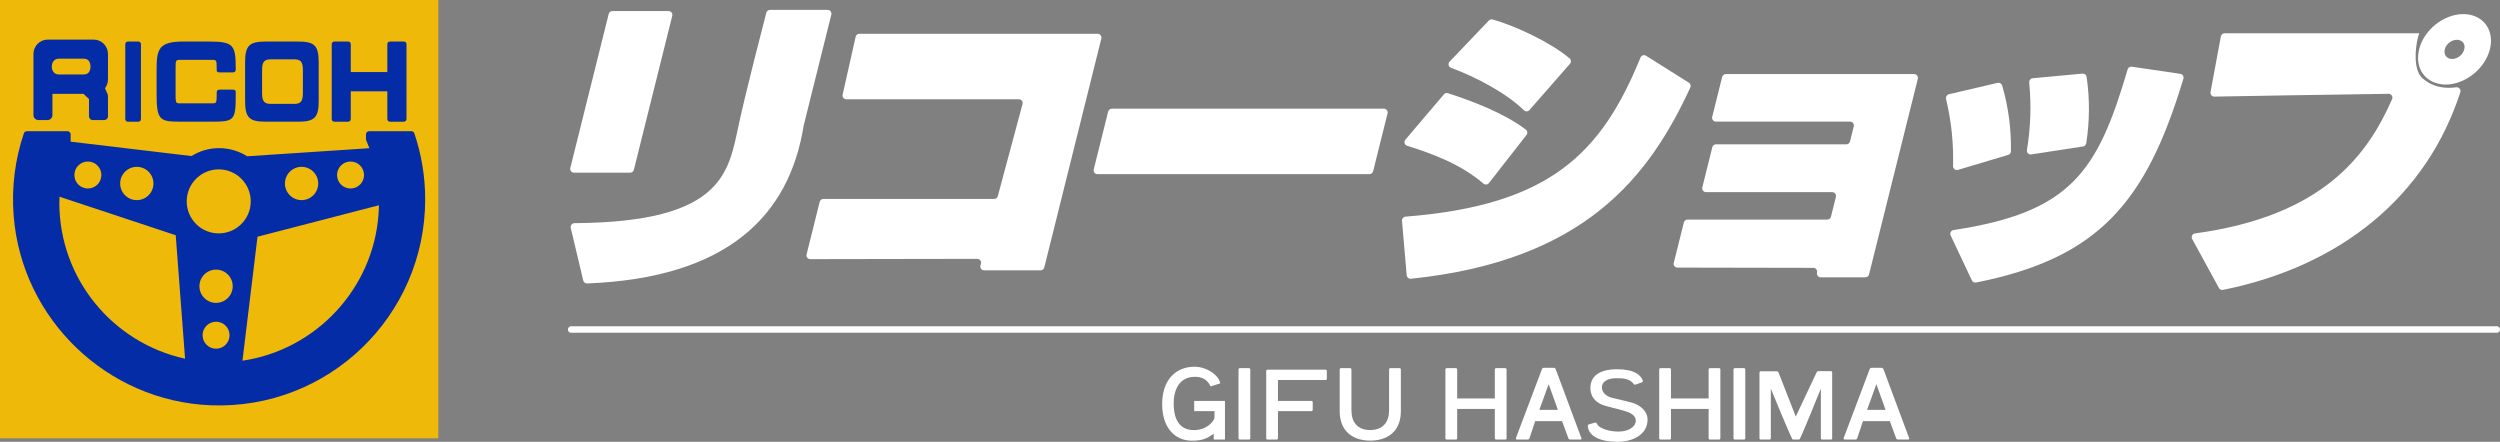
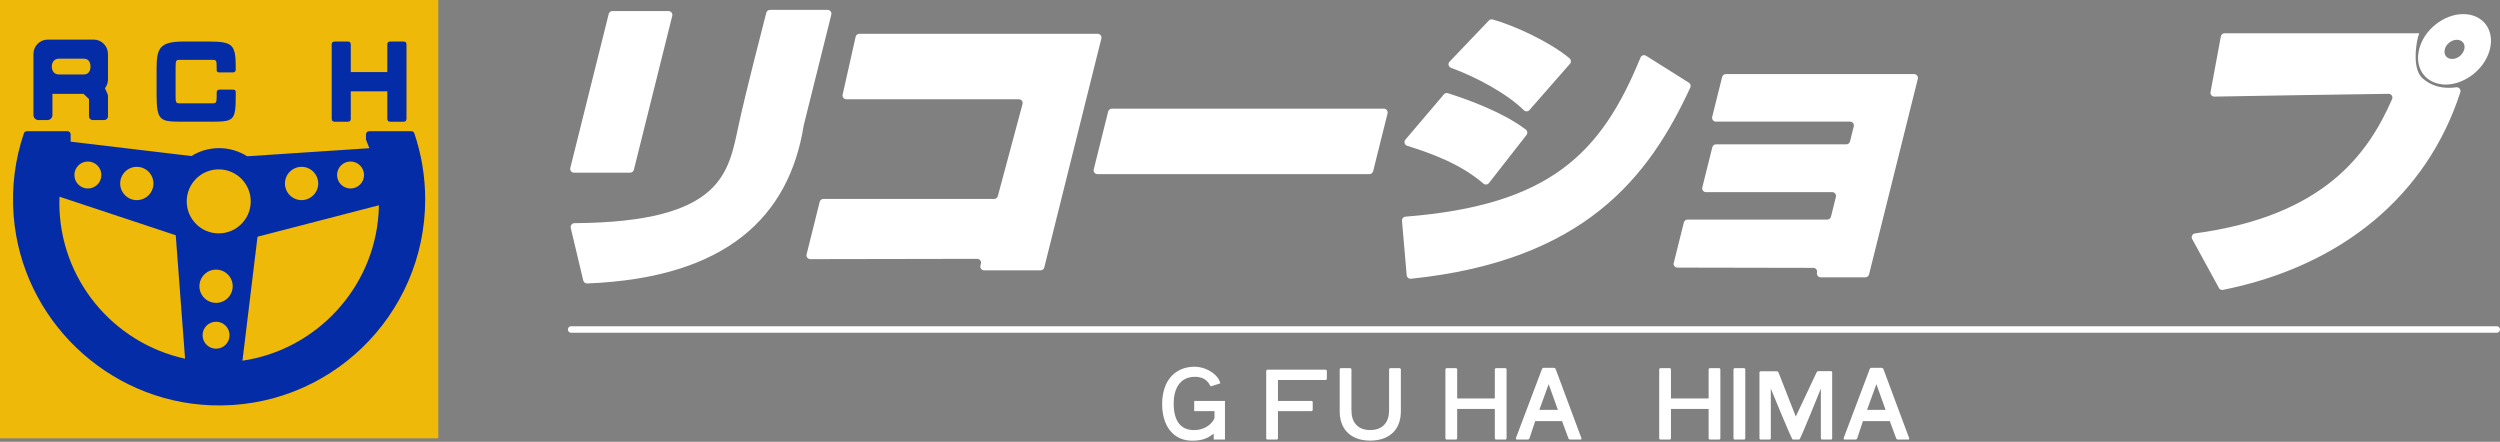
<svg xmlns="http://www.w3.org/2000/svg" id="_レイヤー_2" viewBox="0 0 770.94 136.24">
  <rect x="0" y="0" width="770.94" height="136.24" fill="#808080" stroke="none" />
  <defs>
    <style>.cls-1{fill:#052ca7;}.cls-1,.cls-2,.cls-3{stroke-width:0px;}.cls-2{fill:#efb90a;}.cls-3{fill:#fff;}.cls-4{fill:none;stroke:#fff;stroke-linecap:round;stroke-miterlimit:10;stroke-width:2px;}</style>
  </defs>
  <g id="_レイヤー_2-2">
    <line class="cls-4" x1="176.13" y1="101.61" x2="769.94" y2="101.61" />
-     <path class="cls-3" d="M385.17,113.52c.19,0,.39.19.39.42v21.22c0,.23-.19.39-.39.39h-2.85c-.19,0-.39-.16-.39-.39v-21.22c0-.23.19-.42.39-.42h2.85Z" />
    <path class="cls-3" d="M394.1,135.16c0,.23-.19.39-.39.39h-2.85c-.19,0-.39-.16-.39-.39v-20.74c0-.23.19-.42.39-.42h17.92c.23,0,.39.19.39.42v2.37c0,.23-.16.39-.39.39h-14.69v6.45h10.33c.23,0,.39.16.39.39v2.37c0,.19-.16.39-.39.39h-10.33v8.39Z" />
    <path class="cls-3" d="M428.36,113.94c0-.23.19-.42.39-.42h2.85c.19,0,.39.19.39.42v12.91c0,2.52-.71,4.63-2.07,6.18-1.62,1.81-4.14,2.85-7.38,2.85s-5.73-1.04-7.34-2.85c-1.36-1.55-2.07-3.66-2.07-6.18v-12.91c0-.23.16-.42.39-.42h2.81c.23,0,.42.19.42.42v12.52c0,1.91.45,3.36,1.36,4.4,1.04,1.2,2.52,1.75,4.4,1.75s3.43-.55,4.46-1.75c.94-1.04,1.39-2.49,1.39-4.4v-12.52Z" />
    <path class="cls-3" d="M464.2,113.52c.23,0,.39.19.39.42v21.22c0,.23-.16.39-.39.39h-2.81c-.23,0-.42-.16-.42-.39v-9.06h-11.61v9.06c0,.23-.19.39-.39.39h-2.85c-.19,0-.39-.16-.39-.39v-21.22c0-.23.19-.42.39-.42h2.85c.19,0,.39.19.39.42v8.93h11.61v-8.93c0-.23.19-.42.42-.42h2.81Z" />
    <path class="cls-3" d="M471.66,135.13c-.1.29-.29.42-.65.42h-3.18c-.26,0-.36-.13-.36-.29,0-.1.03-.19.06-.32l7.96-21.09c.1-.29.29-.42.62-.42h2.98c.36,0,.52.13.65.42l7.86,21.09c.03.1.1.23.1.32,0,.16-.1.29-.39.29h-3.01c-.36,0-.55-.13-.65-.42l-1.95-5.27h-8.28l-1.75,5.27ZM477.57,118.47l-2.88,7.93h5.73l-2.85-7.93Z" />
    <path class="cls-3" d="M530.13,113.52c.23,0,.39.19.39.42v21.22c0,.23-.16.39-.39.39h-2.81c-.23,0-.42-.16-.42-.39v-9.06h-11.61v9.06c0,.23-.19.39-.39.39h-2.85c-.19,0-.39-.16-.39-.39v-21.22c0-.23.19-.42.39-.42h2.85c.19,0,.39.19.39.42v8.93h11.61v-8.93c0-.23.19-.42.42-.42h2.81Z" />
    <path class="cls-3" d="M537.81,113.52c.19,0,.39.19.39.42v21.22c0,.23-.19.39-.39.39h-2.85c-.19,0-.39-.16-.39-.39v-21.22c0-.23.19-.42.39-.42h2.85Z" />
    <path class="cls-3" d="M565.01,135.16c0,.23-.16.39-.39.39h-2.72c-.19,0-.39-.16-.39-.39v-15.33s-6.31,15.72-6.63,15.72h-2.04c-.36,0-6.76-15.72-6.76-15.72v15.33c0,.23-.16.39-.39.39h-2.72c-.19,0-.39-.16-.39-.39v-20.26c0-.23.19-.42.39-.42h4.79c.32,0,.52.03.71.42l5.31,13.55,6.4-13.58c.23-.39.42-.42.74-.42h3.69c.23,0,.39.19.39.42v20.29Z" />
    <path class="cls-3" d="M377.73,135.55h-3.46v-1.81c-1.79,1.31-3.24,2.16-6.67,2.16-5.6,0-9.22-4.34-9.22-11.27,0-7.63,4.33-11.54,9.97-11.54,3.62,0,7.43,2.44,7.95,5.13l-2.97.93c-.56-.96-1.45-2.95-4.85-2.95-4.8,0-6.55,3.95-6.55,8.24,0,7.8,4.55,8.19,6.23,8.19,4.44,0,6.36-3.21,6.36-3.79v-2.06h-6.26v-3.15h9.49v11.93Z" />
-     <path class="cls-3" d="M491.82,130.33c.26-.08.51.07.61.31.58,1.47,3.83,2.45,6.63,2.45,3.4,0,5.38-1.67,5.38-3.33s-1.64-2.38-2.54-2.72c-1.54-.59-3.55-.99-6.58-1.82-3.77-1.02-4.88-3.3-4.88-5.59,0-4.42,4.07-5.77,8.06-5.77,5.69,0,7.37,1.83,8.08,3.38.12.27-.02.58-.29.68l-1.93.68c-.22.08-.45-.01-.58-.2-1.25-1.76-3.6-1.77-5.43-1.77s-4.36.63-4.36,2.86c0,1.54,1.37,2.71,2.94,3.14.34.09,5.16,1.18,6.3,1.52,2.9.86,4.84,2.89,4.84,5.18,0,4.94-4.87,6.91-9.26,6.91-4.85,0-8.89-1.43-9.18-4.86-.02-.23.14-.45.36-.51l1.83-.54Z" />
    <path class="cls-3" d="M572.73,135.13c-.1.29-.29.42-.65.42h-3.18c-.26,0-.36-.13-.36-.29,0-.1.03-.19.06-.32l7.96-21.09c.1-.29.29-.42.62-.42h2.98c.36,0,.52.13.65.42l7.86,21.09c.03.1.1.23.1.32,0,.16-.1.29-.39.29h-3.01c-.36,0-.55-.13-.65-.42l-1.95-5.27h-8.28l-1.75,5.27ZM578.63,118.47l-2.88,7.93h5.73l-2.85-7.93Z" />
    <rect class="cls-2" width="135.16" height="135.16" />
-     <path class="cls-1" d="M38.63,36.65V13.69c0-.56.32-.88.88-.88h3.08c.56,0,.88.31.88.88v22.96c0,.56-.31.88-.88.88h-3.08c-.56,0-.88-.31-.88-.88Z" />
    <path class="cls-1" d="M48.29,29.02v-7.67c0-6.35.78-8.54,8.3-8.54h7.81c7.71,0,8.3,1.09,8.3,8.54v.1c0,.56-.32.88-.88.88h-4.12c-.56,0-.88-.25-.88-.6v-.56c0-3.05-.02-2.71-2.43-2.71h-7.81c-2.42,0-2.43-.34-2.43,2.71v8.02c0,3.01.08,2.68,2.43,2.68h7.81c2.35,0,2.43.33,2.43-2.68v-.67c0-.56.31-.88.88-.88h4.12c.56,0,.88.25.88.67v.7c0,8.51-.44,8.51-8.3,8.51h-7.81c-7.2,0-8.3,0-8.3-8.51Z" />
-     <path class="cls-1" d="M75.58,31.02v-11.67c0-5.25,1.21-6.54,6.36-6.54h9.98c5.16,0,6.36,1.29,6.36,6.54v11.67c0,5.22-1.21,6.51-6.36,6.51h-9.98c-5.16,0-6.36-1.29-6.36-6.51ZM90.68,32.04c1.86,0,2.72-.59,2.72-3.28v-7.15c0-2.72-.78-3.31-2.72-3.31h-7.14c-1.92,0-2.72.59-2.72,3.31v7.15c0,2.69.86,3.28,2.72,3.28h7.14Z" />
    <path class="cls-1" d="M102.29,36.65V13.69c0-.56.32-.88.88-.88h4.12c.56,0,.88.31.88.88v8.54h11.27v-8.54c0-.56.32-.88.88-.88h4.15c.56,0,.88.31.88.88v22.96c0,.56-.31.88-.88.88h-4.15c-.56,0-.88-.31-.88-.88v-8.49h-11.27v8.49c0,.56-.31.88-.88.88h-4.12c-.56,0-.88-.31-.88-.88Z" />
    <path class="cls-1" d="M33.29,16.61c0-2.42-1.98-4.4-4.4-4.4h-14.17c-2.42,0-4.4,1.98-4.4,4.4v18.89c0,.84.69,1.52,1.52,1.52h2.81c.84,0,1.52-.69,1.52-1.52v-6.56h9.58l1.69,1.6v5.34c0,.63.51,1.14,1.14,1.14h3.58c.63,0,1.14-.51,1.14-1.14v-6.05c0-.05,0-.56-.1-.76l-.83-1.87c.58-.74.93-1.66.93-2.67v-7.93ZM25.89,22.96h-7.78c-1.39,0-2.13-1.09-2.13-2.43s.74-2.43,2.13-2.43h7.78c1.39,0,2.02,1.09,2.02,2.43s-.63,2.43-2.02,2.43Z" />
    <path class="cls-1" d="M127.78,41.13c-.14-.41-.53-.68-.96-.68h-12.96c-.55,0-1,.45-1,1v1.61c.37.87.72,1.75,1.05,2.64l-37.69,2.49c-2.51-1.58-5.46-2.51-8.65-2.51s-6.05.9-8.52,2.44l-37.26-4.43v-2.24c0-.55-.45-1-1-1h-12.47c-.43,0-.82.27-.96.68-2.68,7.92-3.86,16.53-3.14,25.5,2.54,31.84,28.85,57.08,60.77,58.35,36.27,1.43,66.13-27.55,66.13-63.5,0-7.12-1.18-13.96-3.34-20.35ZM108.1,49.81c2.3,0,4.16,1.86,4.16,4.16s-1.86,4.16-4.16,4.16-4.16-1.86-4.16-4.16,1.86-4.16,4.16-4.16ZM93,51.45c2.83,0,5.13,2.3,5.13,5.13s-2.3,5.13-5.13,5.13-5.13-2.3-5.13-5.13,2.3-5.13,5.13-5.13ZM42.19,51.45c2.83,0,5.13,2.3,5.13,5.13s-2.3,5.13-5.13,5.13-5.13-2.3-5.13-5.13,2.3-5.13,5.13-5.13ZM27.1,49.81c2.3,0,4.16,1.86,4.16,4.16s-1.86,4.16-4.16,4.16-4.16-1.86-4.16-4.16,1.86-4.16,4.16-4.16ZM18.31,62.48c0-.61.02-1.22.04-1.82l35.84,11.88,2.88,38.07c-22.16-4.82-38.77-24.53-38.77-48.13ZM66.63,107.53c-2.3,0-4.16-1.86-4.16-4.16s1.86-4.16,4.16-4.16,4.16,1.86,4.16,4.16-1.86,4.16-4.16,4.16ZM66.63,93.4c-2.83,0-5.13-2.3-5.13-5.13s2.3-5.13,5.13-5.13,5.13,2.3,5.13,5.13-2.3,5.13-5.13,5.13ZM67.45,71.97c-5.45,0-9.87-4.42-9.87-9.87s4.42-9.87,9.87-9.87,9.87,4.42,9.87,9.87-4.42,9.87-9.87,9.87ZM116.73,66.03c-1.62,23.05-19.38,41.9-41.96,45.2l4.64-38.23,37.43-9.7c-.01.9-.04,1.81-.11,2.73Z" />
    <path class="cls-3" d="M176.01,70.26c-.17-.73.39-1.44,1.14-1.44,46.01-.32,47.49-15.72,50.66-30.39,2.12-9.84,7.35-30.07,8.5-34.51.13-.52.6-.87,1.13-.87h17.78c.76,0,1.32.72,1.14,1.46l-8.49,34.06s-.01.06-.02.08c-4.46,28-23.65,47.07-66.79,48.76-.56.02-1.07-.36-1.2-.91l-3.86-16.25ZM188.85,3.41h17.32c.76,0,1.32.72,1.14,1.46l-11.84,47.49c-.13.52-.6.89-1.14.89h-17.32c-.76,0-1.32-.72-1.14-1.46l11.84-47.49c.13-.52.6-.89,1.14-.89Z" />
    <path class="cls-3" d="M253.91,61.35h52.66c.53,0,1-.36,1.13-.87l7.62-28.39c.2-.75-.36-1.48-1.13-1.48h-53.2c-.75,0-1.31-.7-1.14-1.43l4.01-17.84c.12-.54.6-.92,1.14-.92h73.49c.76,0,1.32.72,1.14,1.46l-17.6,70.6c-.13.52-.6.89-1.14.89h-17.41c-.76,0-1.32-.72-1.14-1.46l.16-.63c.18-.74-.38-1.46-1.14-1.46l-51.49.09c-.76,0-1.33-.72-1.14-1.46l4.04-16.21c.13-.52.6-.89,1.14-.89Z" />
    <path class="cls-3" d="M422.3,53.7h-83.88c-.76,0-1.32-.72-1.14-1.46l4.45-17.84c.13-.52.6-.89,1.14-.89h83.88c.76,0,1.32.72,1.14,1.46l-4.45,17.84c-.13.52-.6.89-1.14.89Z" />
    <path class="cls-3" d="M433.43,66.81c44.48-3.51,60.38-19.45,72.46-49.06.28-.68,1.09-.95,1.71-.56l13.21,8.31c.5.31.69.95.44,1.49-12.74,27.59-32.57,53.39-86.16,58.97-.65.07-1.24-.42-1.3-1.07l-1.45-16.81c-.06-.65.43-1.22,1.08-1.27ZM457.45,56.61c-7.05-6.02-15.56-9.14-23.52-11.66-.8-.25-1.09-1.24-.54-1.88l11.87-13.97c.31-.36.79-.51,1.24-.36,6.67,2.14,17.02,5.91,24.04,11.23.52.39.6,1.14.2,1.65l-11.6,14.84c-.41.53-1.18.59-1.69.16ZM469.94,34.02c-5.08-5.08-14.75-10.31-22.48-13.1-.8-.29-1.03-1.3-.44-1.91l12.1-12.68c.3-.31.74-.44,1.15-.33,6.77,1.87,17.77,6.97,23.74,11.99.51.43.57,1.18.13,1.68l-12.5,14.27c-.44.51-1.22.54-1.7.06Z" />
    <path class="cls-3" d="M516.15,81.08l3.11-12.48c.13-.52.6-.89,1.14-.89h43.09c.54,0,1.01-.37,1.14-.89l1.52-6.11c.18-.74-.38-1.46-1.14-1.46h-38.92c-.76,0-1.32-.72-1.14-1.46l3.09-12.39c.13-.52.6-.89,1.14-.89h40.18c.54,0,1.01-.37,1.14-.89l1.16-4.66c.18-.74-.38-1.46-1.14-1.46h-41.38c-.76,0-1.32-.72-1.14-1.46l3.07-12.3c.13-.52.6-.89,1.14-.89h58.06c.76,0,1.32.72,1.14,1.46l-15.04,60.32c-.13.52-.6.89-1.14.89h-13.77c-.76,0-1.32-.72-1.14-1.46h0c.18-.74-.37-1.46-1.14-1.46l-41.91-.08c-.76,0-1.32-.72-1.14-1.46Z" />
-     <path class="cls-3" d="M657.42,20.57l14.93,2.2c.71.1,1.16.82.95,1.51-11.52,38.32-26.31,55.35-63.92,62.84-.53.11-1.07-.16-1.3-.65l-6.55-13.87c-.34-.71.12-1.54.89-1.66,36.34-5.49,44.46-18.14,53.69-49.53.16-.56.72-.92,1.3-.84ZM617.42,26.37c1.95,6.7,2.8,13.35,2.7,20.29,0,.51-.35.97-.85,1.11l-15.48,4.62c-.77.23-1.52-.36-1.51-1.16.16-7.08-.47-13.54-2.17-20.74-.15-.63.24-1.27.87-1.42l15.03-3.52c.61-.14,1.23.22,1.4.82ZM643.46,23.71c1.01,6.9.94,13.61-.11,20.47-.08.51-.48.91-.99.99l-15.97,2.45c-.79.12-1.46-.57-1.33-1.36,1.13-6.99,1.39-13.48.7-20.84-.06-.65.41-1.22,1.05-1.29l15.37-1.43c.62-.06,1.19.38,1.28,1Z" />
    <path class="cls-3" d="M684.27,88.81l-8.26-15.11c-.4-.72.06-1.61.88-1.72,39.99-5.42,53.39-24.63,60.77-41.4.35-.78-.22-1.66-1.08-1.65-15.81.19-46.74.74-53.74.86-.74.01-1.3-.66-1.17-1.39l3.19-17.18c.1-.56.59-.96,1.15-.96h60.03c-.09.36-.27.73-.39,1.18-.84,3.36-1.55,10.09,1.43,12.73,2.39,2.09,5.18,2.91,8.09,2.91.74,0,1.48-.05,2.23-.16.87-.12,1.58.68,1.31,1.51-10.28,31.76-36.44,53.57-73.2,60.96-.51.1-1.02-.14-1.27-.59ZM759.62,4.35c6,0,9.71,4.82,8.21,10.82-1.57,6.28-7.91,10.91-13.63,10.91-.46,0-.82,0-1.25-.09-5.3-.64-8.35-5.18-6.94-10.82,1.5-6,7.61-10.82,13.61-10.82ZM756.18,18.18c1.64,0,3.32-1.27,3.75-3,.41-1.64-.64-2.91-2.28-2.91s-3.32,1.27-3.73,2.91c-.43,1.73.61,3,2.25,3Z" />
  </g>
</svg>